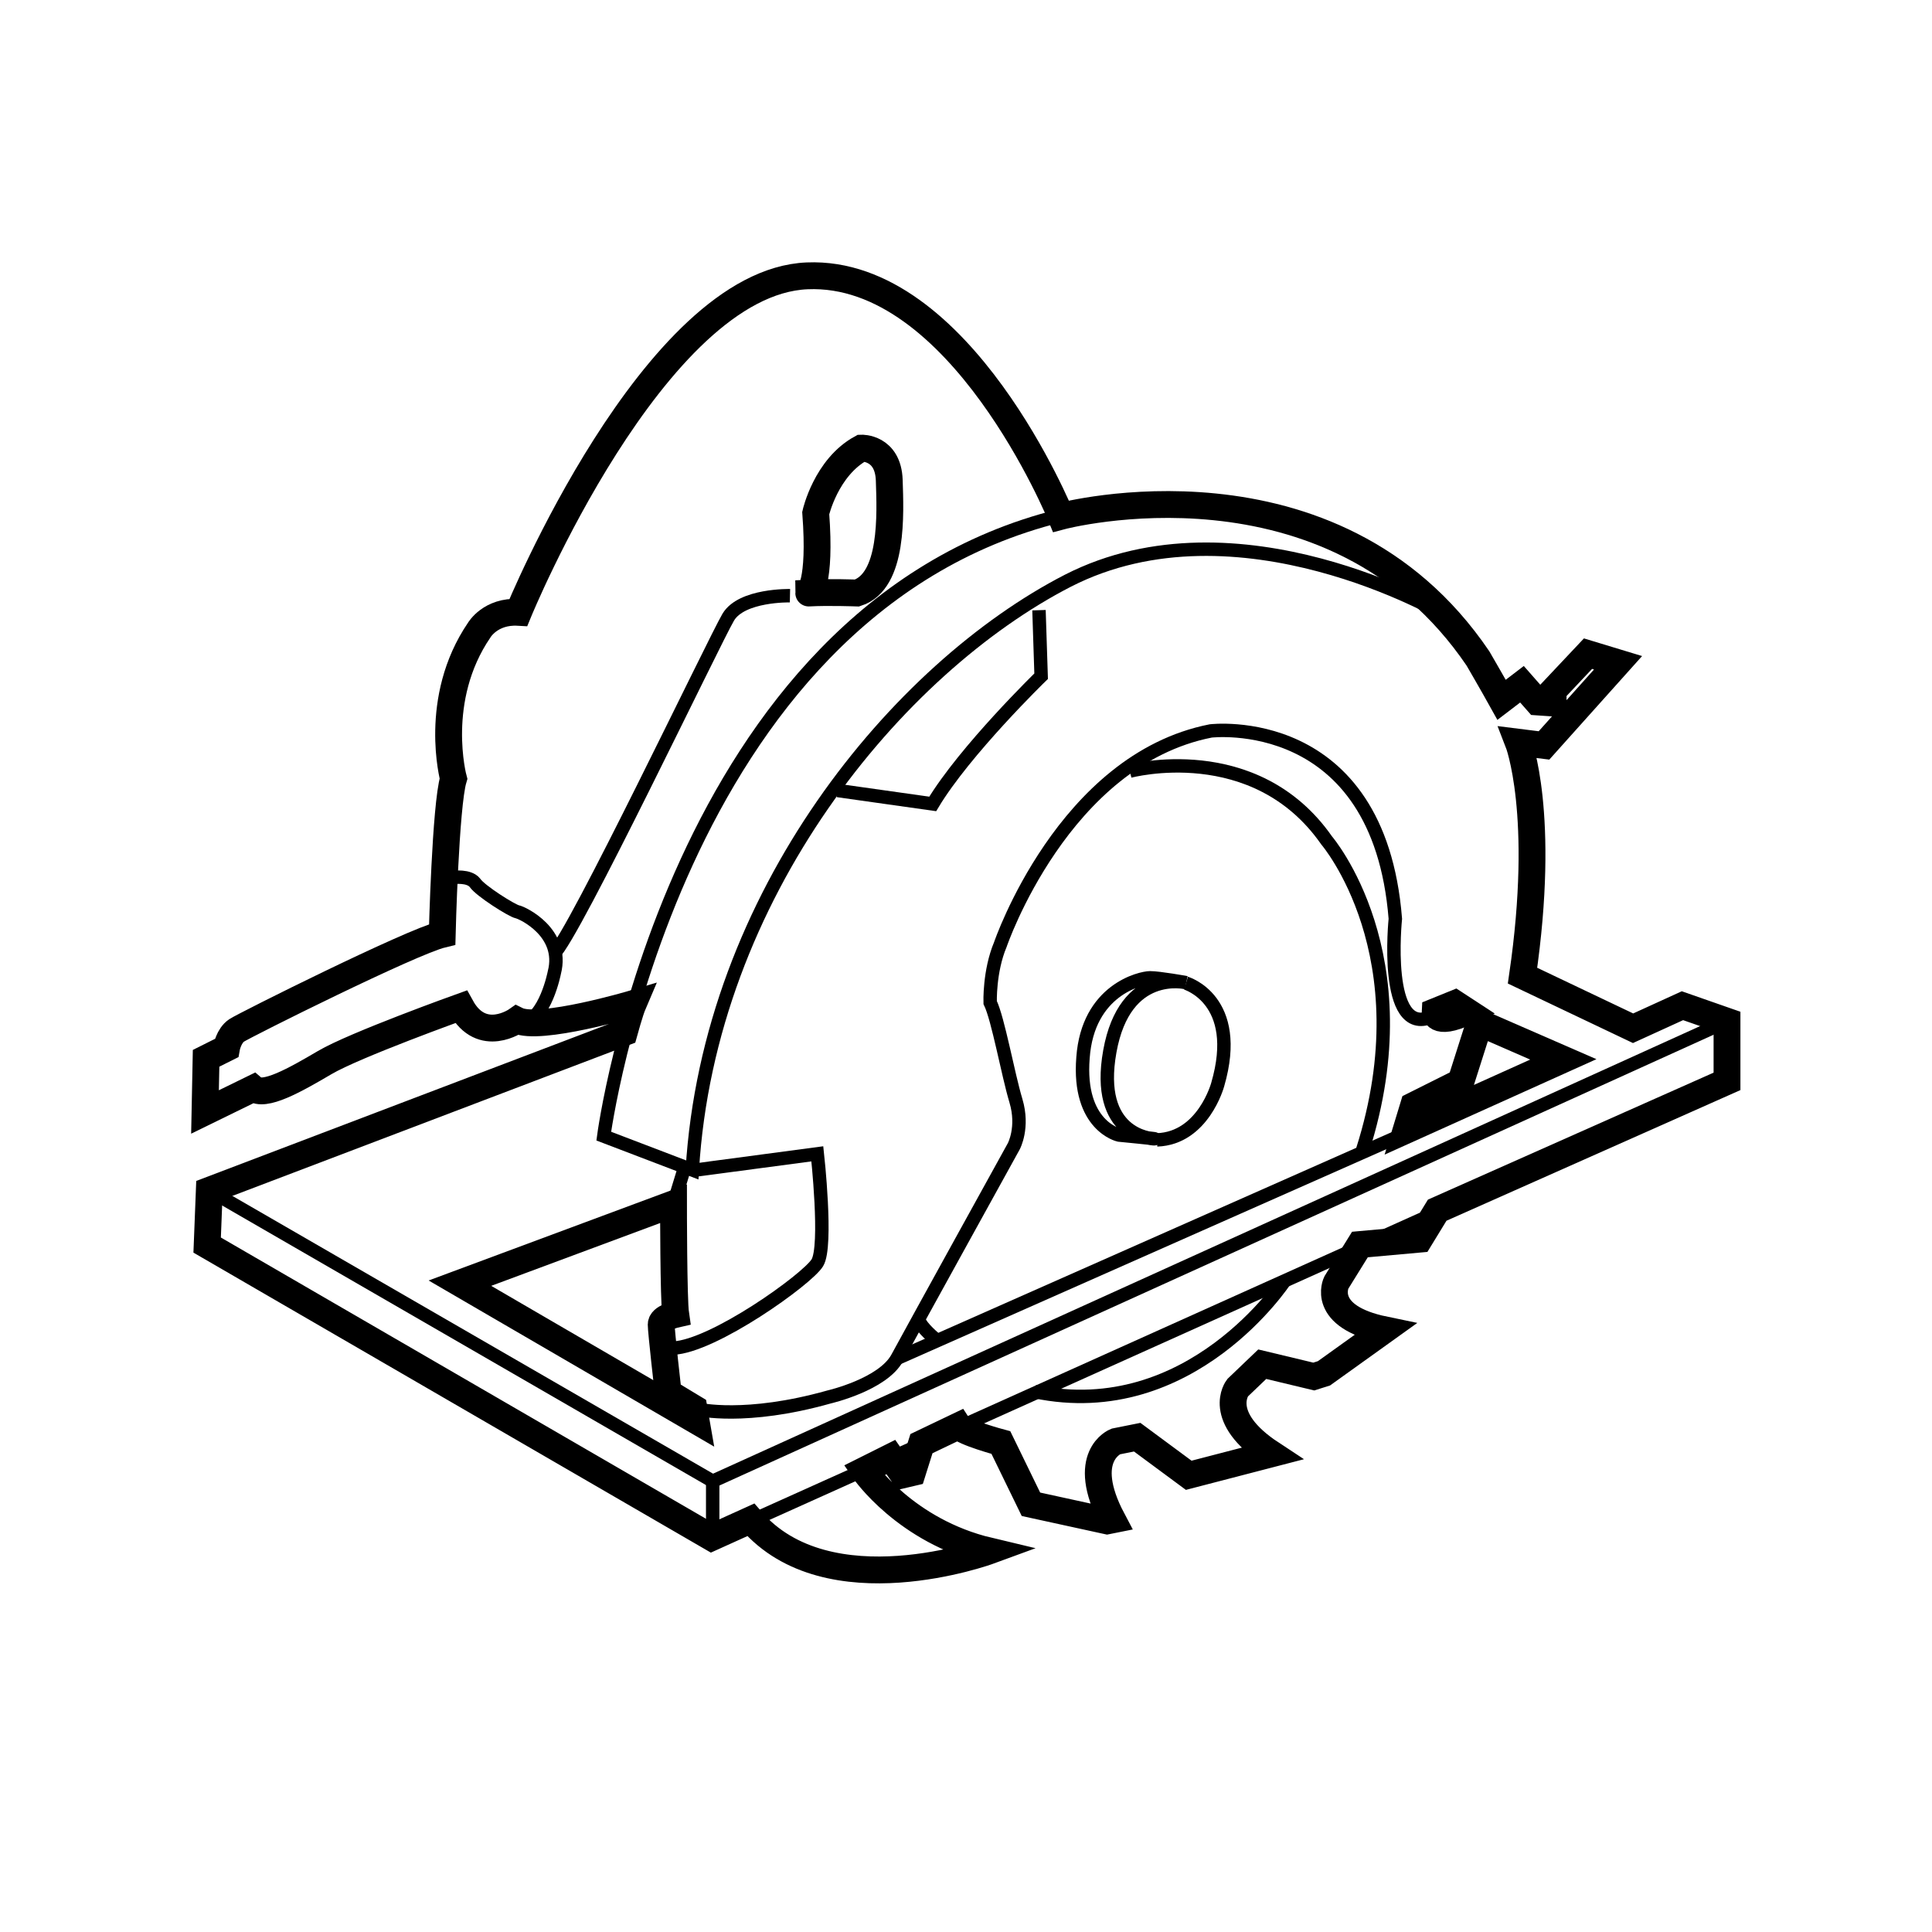
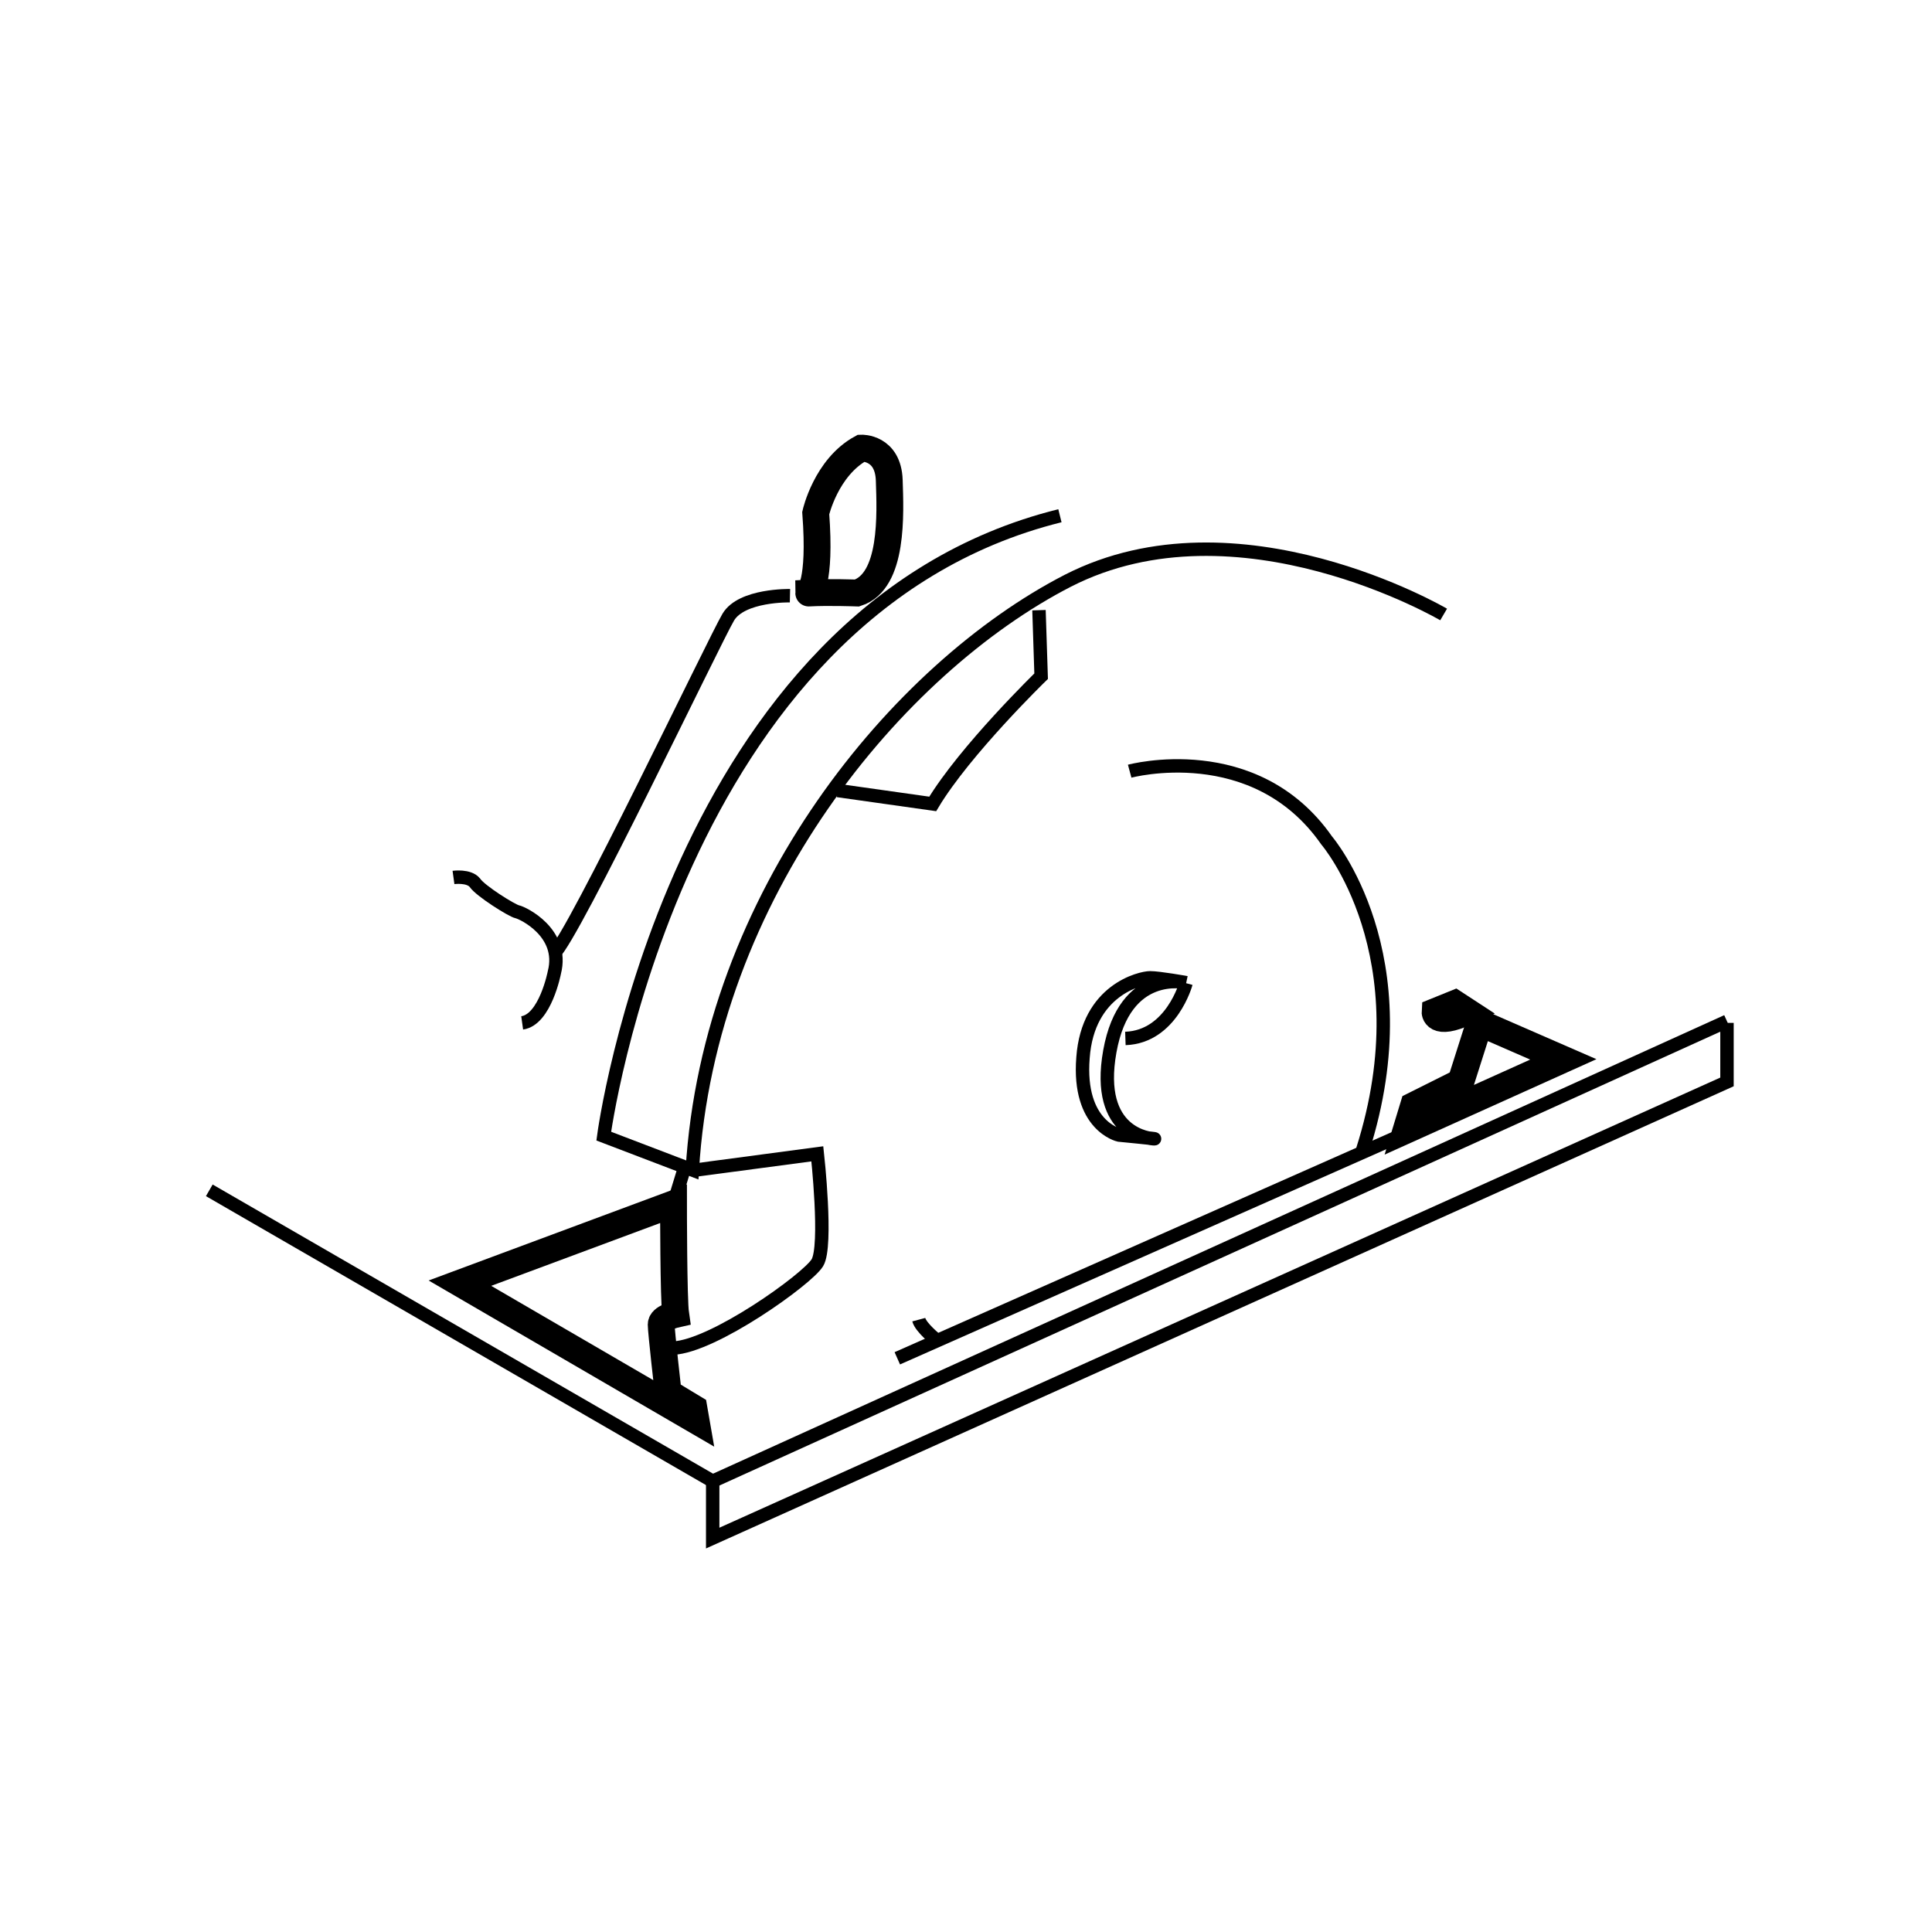
<svg xmlns="http://www.w3.org/2000/svg" xmlns:xlink="http://www.w3.org/1999/xlink" version="1.1" id="图层_1" x="0px" y="0px" viewBox="0 0 36 36" style="enable-background:new 0 0 36 36;" xml:space="preserve">
  <style type="text/css">
	.st0{clip-path:url(#SVGID_2_);}
	.st1{clip-path:url(#SVGID_4_);fill:none;}
	.st2{clip-path:url(#SVGID_4_);fill:none;stroke:#000000;stroke-width:0.5;}
	.st3{clip-path:url(#SVGID_4_);fill:none;stroke:#000000;stroke-width:0.25;}
</style>
  <g>
    <g>
      <defs>
        <rect id="SVGID_1_" x="0" y="0" width="36" height="36" />
      </defs>
      <clipPath id="SVGID_2_">
        <use xlink:href="#SVGID_1_" style="overflow:visible;" />
      </clipPath>
      <g class="st0">
        <defs>
          <rect id="SVGID_3_" x="0" y="0" width="36" height="36" />
        </defs>
        <clipPath id="SVGID_4_">
          <use xlink:href="#SVGID_3_" style="overflow:visible;" />
        </clipPath>
        <path class="st1" d="M3.84,19.72l0.38-0.19c0,0,0.04-0.23,0.19-0.33c0.15-0.1,3.25-1.65,3.83-1.79c0,0,0.06-2.4,0.21-2.9     c0,0-0.4-1.48,0.48-2.77c0,0,0.21-0.36,0.73-0.33c0,0,2.52-6.15,5.38-6.27s4.73,4.48,4.73,4.48s5.06-1.35,7.77,2.65     c0,0,0.29,0.5,0.44,0.77l0.38-0.29l0.29,0.33l0.29,0.02v-0.23l0.65-0.69l0.56,0.17l-1.38,1.54l-0.48-0.06     c0,0,0.52,1.33,0.08,4.35l2.06,0.98l0.92-0.42l0.83,0.29v1.12l-5.4,2.4l-0.33,0.54l-1.11,0.1l-0.44,0.71c0,0-0.31,0.63,0.9,0.88     l-1.13,0.81l-0.19,0.06l-0.96-0.23l-0.46,0.44c0,0-0.42,0.54,0.63,1.23l-1.54,0.4l-0.96-0.71l-0.4,0.08c0,0-0.69,0.27-0.06,1.46     l-0.1,0.02l-1.42-0.31l-0.56-1.15c0,0-0.71-0.19-0.79-0.31l-0.69,0.33l-0.17,0.54l-0.17,0.04l-0.23-0.33l-0.5,0.25     c0,0,0.77,1.13,2.33,1.5c0,0-3,1.1-4.44-0.58l-0.73,0.33L3.86,23.2l0.04-1.02l7.73-2.94c0,0,0.08-0.4,0.17-0.54     c0,0-1.75,0.52-2.17,0.31c0,0-0.65,0.46-1.04-0.25c0,0-1.98,0.71-2.54,1.04c-0.56,0.33-1.13,0.65-1.33,0.48l-0.9,0.44L3.84,19.72     z" />
-         <path class="st2" d="M3.84,19.72l0.38-0.19c0,0,0.04-0.23,0.19-0.33c0.15-0.1,3.25-1.65,3.83-1.79c0,0,0.06-2.4,0.21-2.9     c0,0-0.4-1.48,0.48-2.77c0,0,0.21-0.36,0.73-0.33c0,0,2.52-6.15,5.38-6.27s4.73,4.48,4.73,4.48s5.06-1.35,7.77,2.65     c0,0,0.29,0.5,0.44,0.77l0.38-0.29l0.29,0.33l0.29,0.02v-0.23l0.65-0.69l0.56,0.17l-1.38,1.54l-0.48-0.06     c0,0,0.52,1.33,0.08,4.35l2.06,0.98l0.92-0.42l0.83,0.29v1.12l-5.4,2.4l-0.33,0.54l-1.11,0.1l-0.44,0.71c0,0-0.31,0.63,0.9,0.88     l-1.13,0.81l-0.19,0.06l-0.96-0.23l-0.46,0.44c0,0-0.42,0.54,0.63,1.23l-1.54,0.4l-0.96-0.71l-0.4,0.08c0,0-0.69,0.27-0.06,1.46     l-0.1,0.02l-1.42-0.31l-0.56-1.15c0,0-0.71-0.19-0.79-0.31l-0.69,0.33l-0.17,0.54l-0.17,0.04l-0.23-0.33l-0.5,0.25     c0,0,0.77,1.13,2.33,1.5c0,0-3,1.1-4.44-0.58l-0.73,0.33L3.86,23.2l0.04-1.02l7.73-2.94c0,0,0.11-0.4,0.17-0.54     c0,0-1.75,0.52-2.17,0.31c0,0-0.65,0.46-1.04-0.25c0,0-1.98,0.71-2.54,1.04c-0.56,0.33-1.13,0.65-1.33,0.48l-0.9,0.44L3.84,19.72     z" />
        <polygon class="st1" points="27.57,19.06 29.13,19.74 26.2,21.06 26.34,20.6 27.22,20.16    " />
        <polygon class="st2" points="27.57,19.06 29.13,19.74 26.2,21.06 26.34,20.6 27.22,20.16    " />
        <path class="st1" d="M26.74,18.85c0,0-0.02,0.29,0.6,0l-0.23-0.15L26.74,18.85z" />
        <path class="st2" d="M26.74,18.85c0,0-0.02,0.29,0.6,0l-0.23-0.15L26.74,18.85z" />
        <path class="st2" d="M15.2,9.56c0,0,0.19-0.85,0.85-1.21c0,0,0.5-0.02,0.52,0.6s0.08,1.88-0.6,2.1c0,0-0.54-0.02-0.9,0     C15.07,11.06,15.3,10.89,15.2,9.56z" />
-         <path class="st1" d="M26.9,11.45c0,0-3.83-2.25-7-0.63c-3.17,1.63-6.69,5.85-7,10.98l-1.65-0.63c0,0,1.29-9.77,8.5-11.56" />
        <path class="st3" d="M26.9,11.45c0,0-3.83-2.25-7-0.63c-3.17,1.63-6.69,5.85-7,10.98l-1.65-0.63c0,0,1.29-9.77,8.5-11.56" />
        <path class="st1" d="M19.36,11.37l0.04,1.23c0,0-1.42,1.38-2.02,2.38l-1.77-0.25" />
        <path class="st3" d="M19.36,11.37l0.04,1.23c0,0-1.42,1.38-2.02,2.38l-1.77-0.25" />
        <path class="st1" d="M14.72,11.1c0,0-0.9-0.02-1.15,0.4c-0.25,0.42-2.9,5.98-3.25,6.27" />
        <path class="st3" d="M14.72,11.1c0,0-0.9-0.02-1.15,0.4c-0.25,0.42-2.9,5.98-3.25,6.27" />
        <path class="st1" d="M8.45,16.35c0,0,0.29-0.04,0.4,0.1c0.1,0.15,0.69,0.52,0.79,0.54c0.1,0.02,0.88,0.39,0.69,1.13     c0,0-0.17,0.88-0.6,0.94" />
        <path class="st3" d="M8.45,16.35c0,0,0.29-0.04,0.4,0.1c0.1,0.15,0.69,0.52,0.79,0.54c0.1,0.02,0.88,0.39,0.69,1.13     c0,0-0.17,0.88-0.6,0.94" />
        <path class="st1" d="M21.05,14.37c0,0,2.33-0.63,3.67,1.29c0,0,1.83,2.13,0.67,5.77" />
        <path class="st3" d="M21.05,14.37c0,0,2.33-0.63,3.67,1.29c0,0,1.83,2.13,0.67,5.77" />
        <line class="st1" x1="26.05" y1="21.18" x2="16.72" y2="25.31" />
        <line class="st3" x1="26.05" y1="21.18" x2="16.72" y2="25.31" />
        <polyline class="st3" points="32.18,19.03 13.28,27.6 3.9,22.18    " />
        <path class="st1" d="M23.95,23.85c0,0-1.75,2.69-4.67,2.08" />
-         <path class="st3" d="M23.95,23.85c0,0-1.75,2.69-4.67,2.08" />
-         <path class="st1" d="M17.45,24.97c0,0-0.29-0.23-0.33-0.38" />
        <path class="st3" d="M17.45,24.97c0,0-0.29-0.23-0.33-0.38" />
        <path class="st1" d="M20.85,21.15c0,0-0.77-0.17-0.67-1.44c0.09-1.27,1.08-1.49,1.25-1.49s0.67,0.09,0.67,0.09     s-1.14-0.28-1.42,1.28c-0.28,1.56,0.77,1.63,0.83,1.63S20.85,21.15,20.85,21.15" />
        <path class="st3" d="M20.85,21.15c0,0-0.77-0.17-0.67-1.44c0.09-1.27,1.08-1.49,1.25-1.49s0.67,0.09,0.67,0.09     s-1.14-0.28-1.42,1.28c-0.28,1.56,0.77,1.63,0.83,1.63S20.85,21.15,20.85,21.15z" />
        <path class="st1" d="M22.1,18.32c0,0,1.05,0.31,0.59,1.89c0,0-0.27,1-1.13,1.03" />
-         <path class="st3" d="M22.1,18.32c0,0,1.05,0.31,0.59,1.89c0,0-0.27,1-1.13,1.03" />
+         <path class="st3" d="M22.1,18.32c0,0-0.27,1-1.13,1.03" />
        <line class="st1" x1="12.74" y1="21.81" x2="12.55" y2="22.43" />
        <line class="st3" x1="12.74" y1="21.81" x2="12.55" y2="22.43" />
        <path class="st1" d="M12.9,21.81l2.33-0.31c0,0,0.19,1.72,0,2.03c-0.19,0.31-1.94,1.56-2.69,1.59l-0.19-0.03" />
        <path class="st3" d="M12.9,21.81l2.33-0.31c0,0,0.19,1.72,0,2.03c-0.19,0.31-1.94,1.56-2.69,1.59l-0.19-0.03" />
        <path class="st2" d="M8.57,23.91l3.98-1.48c0,0,0,1.79,0.04,2.06c0,0-0.27,0.06-0.27,0.19s0.13,1.27,0.13,1.27l0.48,0.29     l0.04,0.23L8.57,23.91z" />
-         <path class="st3" d="M13.01,26.26c0,0,0.88,0.21,2.44-0.23c0,0,1-0.23,1.27-0.73c0.27-0.5,2.17-3.94,2.17-3.94     s0.19-0.35,0.04-0.85c-0.15-0.5-0.33-1.52-0.48-1.83c0,0-0.02-0.58,0.19-1.08c0,0,1.17-3.44,3.92-3.98c0,0,3.13-0.38,3.44,3.5     c0,0-0.23,2.21,0.67,1.83" />
        <polyline class="st1" points="32.18,19.06 32.18,20.16 13.28,28.66 13.28,27.6    " />
        <polyline class="st3" points="32.18,19.06 32.18,20.16 13.28,28.66 13.28,27.6    " />
      </g>
      <g class="st0">
        <defs>
          <rect id="SVGID_5_" x="0" y="0" width="36" height="36" />
        </defs>
        <clipPath id="SVGID_6_">
          <use xlink:href="#SVGID_5_" style="overflow:visible;" />
        </clipPath>
      </g>
    </g>
  </g>
</svg>